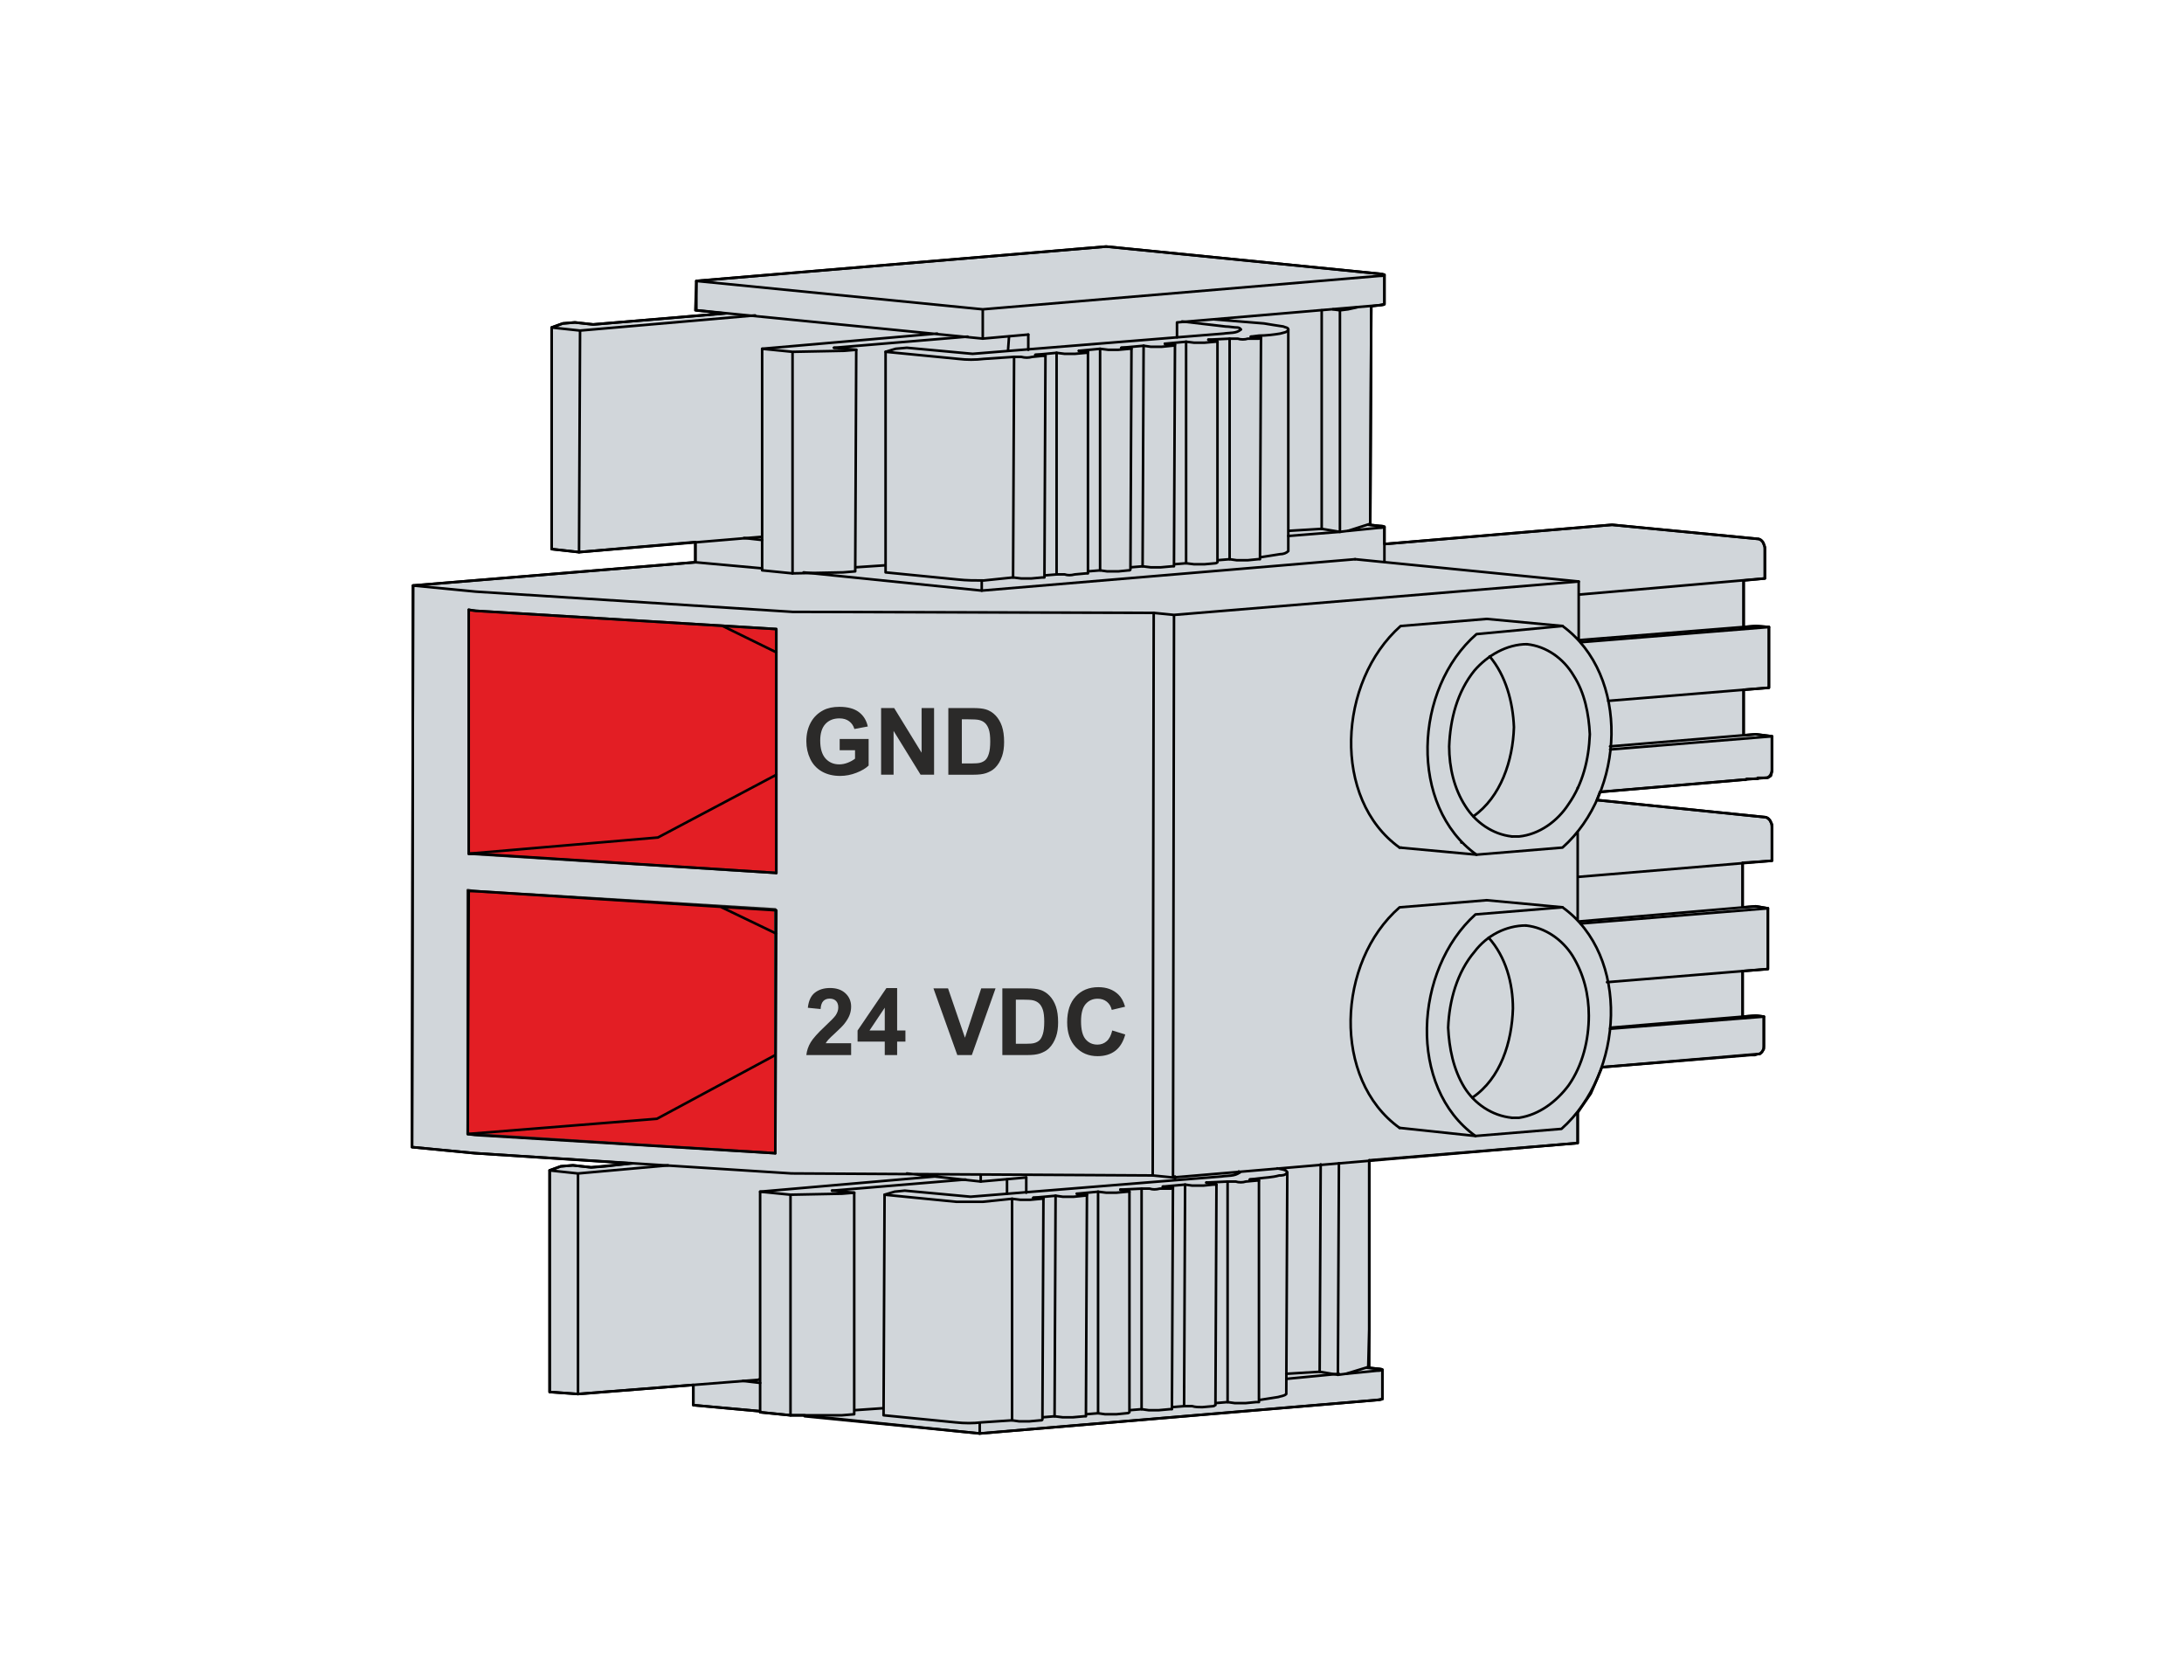
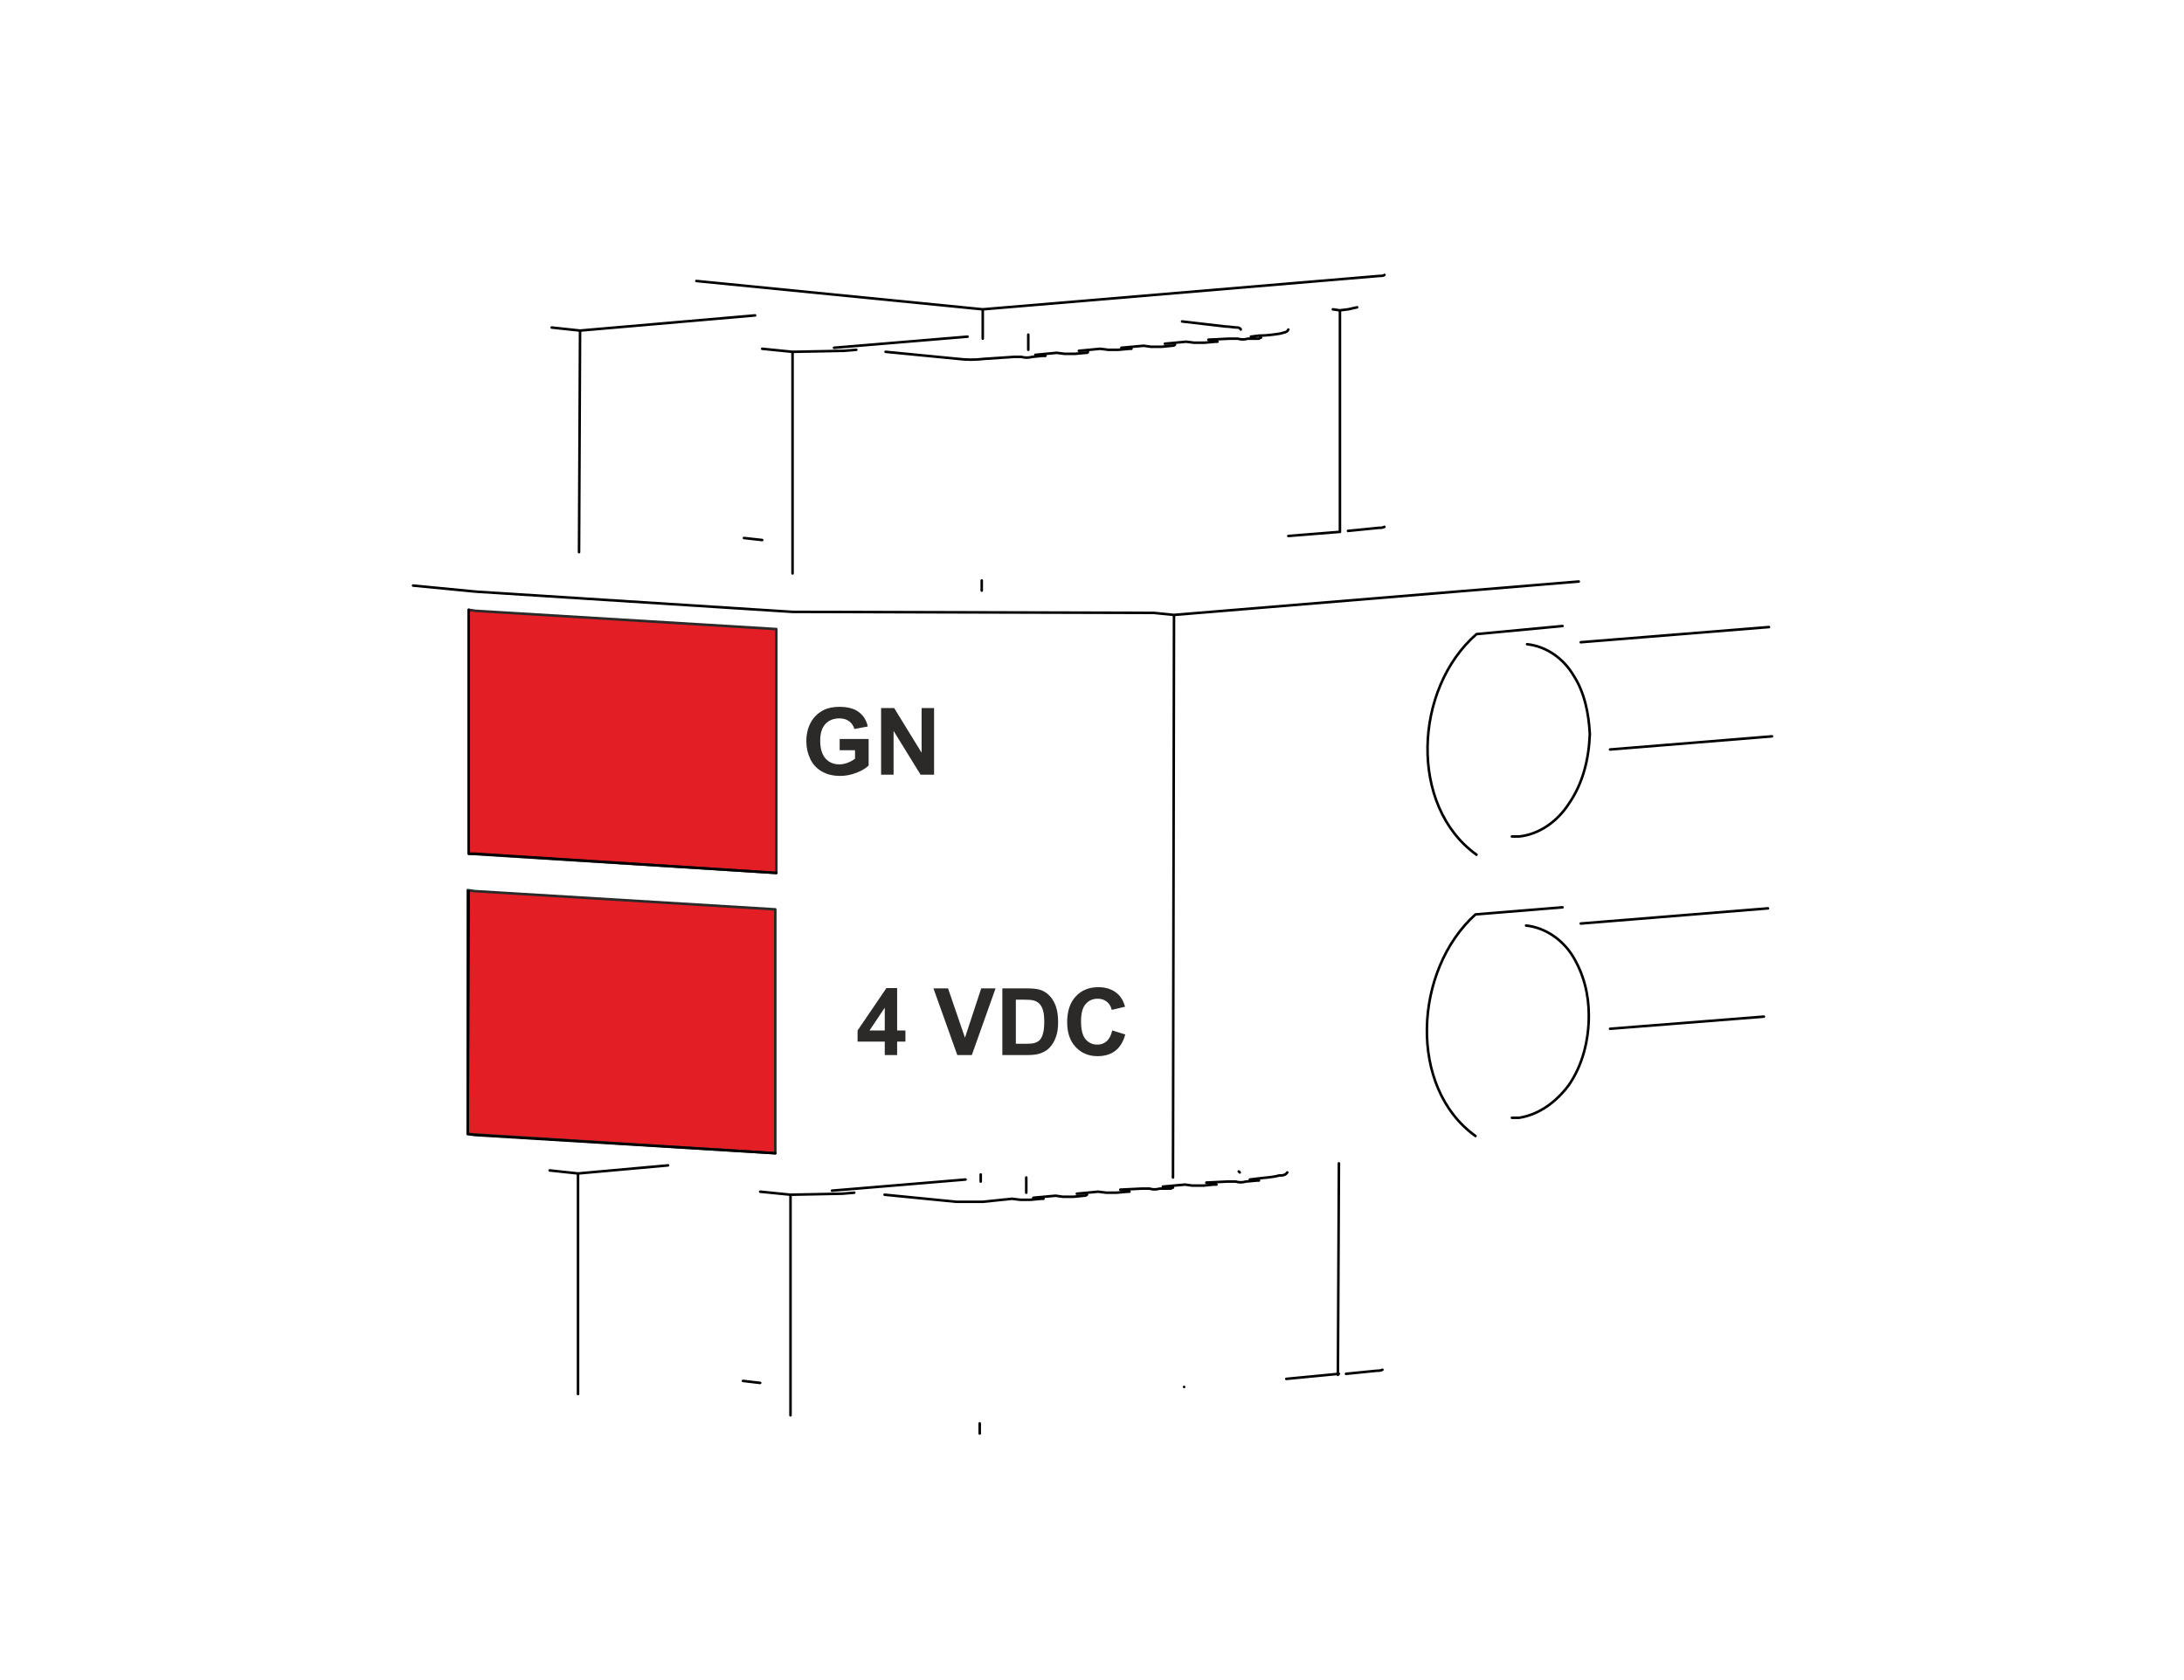
<svg xmlns="http://www.w3.org/2000/svg" xml:space="preserve" width="65mm" height="50mm" version="1.1" style="shape-rendering:geometricPrecision; text-rendering:geometricPrecision; image-rendering:optimizeQuality; fill-rule:evenodd; clip-rule:evenodd" viewBox="0 0 6500 5000">
  <defs>
    <style type="text/css">
   
    .str1 {stroke:#2B2A29;stroke-width:7.62;stroke-linecap:round;stroke-linejoin:round;stroke-miterlimit:22.926}
    .str0 {stroke:black;stroke-width:7.62;stroke-linecap:round;stroke-linejoin:round;stroke-miterlimit:22.926}
    .fil2 {fill:none}
    .fil1 {fill:#E31E24}
    .fil0 {fill:#D1D6DA}
    .fil3 {fill:#2B2A29;fill-rule:nonzero}
   
  </style>
  </defs>
  <g id="Ebene_x0020_1">
-     <polygon id="_-BVZ_x0020_7.62HP-02F_x0020_SN_x0020_SW_x0020_1930050000" class="fil0 str0" points="1226.32,3410.95 1229.33,1742.62 1229.33,1742.62 2069.52,1673.36 2069.52,1673.36 2069.52,1673.36 2069.52,1613.14 2069.52,1613.14 2069.52,1613.14 1723.21,1643.24 1723.21,1643.24 1723.21,1643.24 1641.9,1634.21 1641.9,1634.21 1641.9,974.71 1641.9,974.71 1641.9,974.71 1675.02,962.67 1675.02,962.67 1711.16,959.65 1711.16,959.65 1765.37,965.68 1765.37,965.68 1765.37,965.68 1765.37,965.68 2156.86,932.55 2156.86,932.55 2069.52,923.52 2072.53,836.18 2072.53,836.18 2072.53,836.18 2072.53,836.18 3292.16,733.8 3292.16,733.8 4108.25,815.11 4108.25,815.11 4108.25,815.11 4117.29,818.11 4117.29,818.11 4120.3,818.11 4120.3,818.11 4120.3,818.11 4120.3,821.13 4120.3,821.13 4120.3,905.45 4120.3,905.45 4117.29,905.45 4117.29,905.45 4105.25,908.46 4105.25,908.46 4105.25,908.46 4081.15,911.48 4081.15,911.48 4081.15,911.48 4078.14,1558.93 4078.14,1558.93 4078.14,1558.93 4078.14,1558.93 4078.14,1558.93 4078.14,1558.93 4078.14,1561.93 4078.14,1561.93 4120.3,1567.96 4120.3,1567.96 4120.3,1567.96 4120.3,1619.15 4120.3,1619.15 4120.3,1619.15 4797.87,1561.93 4797.87,1561.93 4797.87,1561.93 5234.53,1604.1 5234.53,1604.1 5234.53,1604.1 5240.55,1607.11 5240.55,1607.11 5246.57,1613.14 5246.57,1613.14 5252.6,1628.19 5252.6,1628.19 5252.6,1628.19 5252.6,1721.55 5252.6,1721.55 5189.36,1727.56 5189.36,1727.56 5189.36,1727.56 5189.36,1866.09 5189.36,1866.09 5189.36,1866.09 5225.49,1863.08 5225.49,1863.08 5264.64,1866.09 5264.64,1866.09 5264.64,1866.09 5264.64,2046.78 5264.64,2046.78 5264.64,2046.78 5189.36,2052.8 5189.36,2052.8 5189.36,2052.8 5189.36,2188.31 5189.36,2188.31 5189.36,2188.31 5225.49,2185.3 5225.49,2185.3 5273.67,2191.33 5273.67,2191.33 5273.67,2191.33 5273.67,2296.72 5273.67,2296.72 5273.67,2296.72 5270.66,2308.77 5270.66,2308.77 5261.63,2314.8 5261.63,2314.8 5255.61,2314.8 5255.61,2314.8 5243.56,2314.8 5243.56,2314.8 5243.56,2314.8 5243.56,2314.8 5243.56,2314.8 5243.56,2314.8 5243.56,2314.8 5243.56,2314.8 5243.56,2314.8 5243.56,2314.8 5231.51,2314.8 5231.51,2314.8 5231.51,2314.8 5231.51,2317.81 5231.51,2317.81 5231.51,2317.81 5231.51,2317.81 5231.51,2317.81 5231.51,2317.81 5231.51,2317.81 5219.47,2317.81 5219.47,2317.81 5219.47,2317.81 5219.47,2317.81 5219.47,2317.81 5219.47,2317.81 5219.47,2317.81 5219.47,2317.81 5219.47,2317.81 5219.47,2317.81 5207.42,2317.81 5207.42,2317.81 5207.42,2317.81 5207.42,2317.81 5207.42,2317.81 5207.42,2317.81 5207.42,2317.81 5207.42,2317.81 5207.42,2317.81 5207.42,2317.81 5198.39,2317.81 5198.39,2317.81 5195.38,2320.81 5195.38,2320.81 5186.35,2320.81 5186.35,2320.81 5186.35,2320.81 4761.73,2356.96 4761.73,2356.96 4761.73,2356.96 4761.73,2356.96 4752.7,2381.05 4752.7,2381.05 4752.7,2381.05 5255.61,2432.24 5255.61,2432.24 5255.61,2432.24 5261.63,2435.25 5261.63,2435.25 5267.65,2441.27 5267.65,2441.27 5273.67,2453.32 5273.67,2453.32 5273.67,2453.32 5273.67,2561.73 5273.67,2561.73 5273.67,2561.73 5186.35,2567.75 5186.35,2567.75 5186.35,2567.75 5186.35,2700.25 5186.35,2700.25 5186.35,2700.25 5225.49,2697.25 5225.49,2697.25 5261.63,2703.27 5261.63,2703.27 5261.63,2703.27 5261.63,2883.96 5261.63,2883.96 5261.63,2883.96 5186.35,2889.97 5186.35,2889.97 5186.35,2889.97 5186.35,3025.49 5186.35,3025.49 5186.35,3025.49 5225.49,3022.48 5225.49,3022.48 5249.58,3025.49 5249.58,3025.49 5249.58,3025.49 5249.58,3112.82 5249.58,3112.82 5249.58,3112.82 5249.58,3121.85 5249.58,3121.85 5243.56,3130.89 5243.56,3130.89 5237.54,3136.91 5237.54,3136.91 5231.51,3136.91 5231.51,3136.91 5222.48,3139.93 5222.48,3139.93 5222.48,3139.93 5222.48,3139.93 5222.48,3139.93 5222.48,3139.93 5210.44,3139.93 5210.44,3139.93 5210.44,3139.93 4767.76,3176.06 4767.76,3176.06 4767.76,3176.06 4767.76,3176.06 4752.7,3212.2 4752.7,3212.2 4734.63,3254.36 4734.63,3254.36 4707.53,3293.51 4707.53,3293.51 4695.48,3311.57 4695.48,3311.57 4695.48,3311.57 4695.48,3401.91 4695.48,3401.91 4075.13,3453.11 4075.13,3453.11 4075.13,3453.11 4075.13,3453.11 4075.13,3453.11 4075.13,3453.11 4075.13,3956.02 4072.12,4067.44 4072.12,4067.44 4072.12,4070.45 4072.12,4070.45 4075.13,4070.45 4075.13,4070.45 4075.13,4070.45 4075.13,4070.45 4099.22,4073.47 4099.22,4073.47 4099.22,4073.47 4114.28,4076.48 4114.28,4076.48 4114.28,4076.48 4114.28,4163.81 4114.28,4163.81 4111.26,4163.81 4111.26,4163.81 4096.21,4166.82 4096.21,4166.82 4096.21,4166.82 2915.73,4266.2 2915.73,4266.2 2915.73,4266.2 2388.73,4211.99 2388.73,4211.99 2388.73,4211.99 2394.75,4211.99 2394.75,4211.99 2352.59,4211.99 2352.59,4211.99 2262.25,4202.95 2262.25,4202.95 2262.25,4199.95 2262.25,4199.95 2262.25,4199.95 2063.5,4181.88 2063.5,4181.88 2063.5,4181.88 2063.5,4121.65 2063.5,4121.65 2063.5,4121.65 1720.2,4148.75 1720.2,4148.75 1720.2,4148.75 1635.87,4142.73 1635.87,4142.73 1635.87,3483.22 1635.87,3483.22 1635.87,3483.22 1669,3471.18 1669,3471.18 1705.14,3468.17 1705.14,3468.17 1759.34,3474.19 1759.34,3474.19 1801.5,3471.18 1801.5,3471.18 1876.79,3462.15 1876.79,3462.15 1413.03,3432.03 1413.03,3432.03 1413.03,3432.03 1413.03,3432.03 1413.03,3432.03 1226.32,3413.97 1226.32,3413.97 1226.32,3413.97 " />
    <polygon class="fil1 str1" points="2307.42,2706.28 2307.42,3432.03 1391.95,3374.81 1391.95,2649.06 1413.03,2652.07 " />
    <polygon class="fil1 str1" points="2310.43,1872.12 2310.43,2597.87 1394.96,2540.65 1394.96,1814.9 1416.04,1817.91 " />
    <path class="fil2 str0" d="M4650.31 2700.25l-258.99 21.09c-183.69,165.63 -201.76,514.95 0,659.5m108.42 -54.21l21.08 0c60.22,-9.03 111.42,-48.18 147.56,-96.36 42.16,-60.23 60.23,-135.52 60.23,-207.79 0,-63.24 -15.06,-123.47 -48.19,-177.67 -30.11,-48.19 -81.3,-84.32 -138.52,-90.35m-42.16 -265l21.08 0c60.22,-6.03 114.43,-45.18 147.56,-96.37 42.16,-60.22 60.23,-132.5 63.24,-207.79 -3.01,-60.22 -15.06,-123.46 -48.18,-174.66 -30.12,-51.19 -81.31,-87.33 -138.53,-93.36m105.4 -54.2l-255.97 24.09c-186.71,162.62 -201.77,511.95 0,656.49m-671.55 -1541.85l24.09 -3.01c21.09,0 45.18,-3.01 63.24,-6.02 9.04,-3.01 21.08,-3.01 24.1,-12.05m-114.44 2529.6l24.09 -3.01c21.08,-3.01 42.16,-3.01 63.24,-9.04 9.04,0 18.07,0 24.09,-9.03m-240.91 30.12l63.24 -3.02 24.09 0c9.04,3.02 21.08,3.02 30.11,0l33.13 -3.01c3.01,0 3.01,0 6.02,0m265.01 -1933.33l90.34 -9.04c6.02,0 12.05,0 18.07,-3.01m-659.5 1963.45l66.25 -6.03 21.08 3.02c12.05,0 21.08,0 33.12,0l30.12 -3.02c3.01,0 6.02,0 9.03,0m-286.08 15.06l63.24 -3.01 24.09 0c9.03,3.01 18.07,3.01 30.11,0l33.13 0c0,0 3.01,-3.01 6.02,-3.01m27.11 -2577.78l129.48 15.06c12.06,0 24.1,3.01 36.15,3.01 3.01,0 9.03,3.02 9.03,6.02m-1057.01 66.26l216.82 21.08c24.09,3.01 51.19,3.01 75.29,0l90.34 -6.03 21.08 0c12.05,3.01 21.08,3.01 33.12,0l30.12 -3.01c3.01,0 6.02,0 9.03,0m-30.11 -3.01l63.24 -6.03 24.09 3.02c9.03,0 21.08,0 30.12,0l33.12 -3.02c3.01,0 6.03,0 6.03,-3m-27.11 -3.01l63.24 -6.03 24.09 3.01c9.04,0 21.08,0 30.12,0l33.12 -3.01c0,0 3.01,0 6.02,0m-30.11 -3.01l66.25 -6.02 21.08 3.01c12.05,0 21.08,0 33.12,0l30.12 -3.01c3.01,0 6.03,0 9.04,-3.02m-30.12 -3.01l63.24 -6.02 24.09 3.02c9.04,0 21.08,0 30.12,0l33.12 -3.02c3.01,0 6.02,0 6.02,0m-27.1 -6.02l63.25 -3.02 24.09 0c9.03,3.02 21.07,3.02 30.11,0l33.12 0c0,0 3.02,-3 6.03,-3m-548.08 2547.66l63.23 -6.02 24.1 3.01c9.03,0 21.08,0 30.11,0l33.13 -3.01c3.01,0 3.01,0 6.02,0m644.45 542.05l90.34 -9.04c6.02,0 12.04,0 18.07,-3m-2041.75 -3240.3l852.24 84.33 1180.48 -99.38c6.01,0 12.04,0 15.05,-3.02m-1044.96 2746.42l66.25 -6.02 21.07 3.02c12.05,0 21.09,0 33.13,0l30.12 -3.02c3.01,0 6.02,0 9.03,-3.01m-602.29 0l213.82 21.08c24.09,0 51.19,0 78.3,0l87.32 -9.04 24.1 3.02c9.03,0 18.06,0 30.11,0l33.13 -3.02c0,0 3.01,0 6.02,0m581.21 -81.3l3 3.01m1014.85 -1577.98l560.13 -45.18m-472.79 364.38l481.82 -39.14m-569.16 557.11l557.12 -45.17m-469.78 358.36l457.73 -36.14m-2701.24 -1984.53l-36.14 3.02 -153.58 3.01 0 659.5m-111.42 -767.91l-520.99 45.16 -3 659.5m487.85 2466.36l51.19 6.03m-1032.92 -2373.01l186.71 18.07 942.58 60.23 1075.07 3.01 60.24 6.03 1204.57 -99.38m-1204.57 99.38l-3.02 1674.35m475.81 -2583.8l21.07 3.01 24.1 -3.01 27.11 -6.03m-1556.91 120.46l397.5 -33.13m-611.32 36.14l90.35 9.04m-716.72 -72.28l84.31 9.03m542.06 623.37l-54.2 -6.02m846.21 -605.3l0 45.17m-135.51 -120.45l0 87.32m1060.02 575.19l-150.57 12.04m-310.18 2532.61l0 0m460.75 -39.15l-156.6 15.06m-912.46 132.5l0 30.12m3.01 -770.92l0 21.07m3.01 -1788.79l0 30.12m-659.5 1788.79l90.34 9.03 153.59 -3.01 36.13 -3.01m-822.11 599.27l0 -656.49 -84.33 -9.04m352.34 -15.05l-268.01 24.09m2264.59 -30.11l-3.01 629.39m-927.53 -542.06l0 -45.17m-1659.29 -1689.41l0 725.75 18.07 0 897.4 57.22m1677.36 -1674.35l0 659.5m-1635.2 1972.48l0 656.49m123.47 -668.54l397.51 -33.12m-1478.61 -858.26l-3.01 722.75 21.08 3 894.39 54.21" />
-     <path class="fil2 str0" d="M3433.69 1823.93l-3.01 1674.35m951.61 -231.87c84.32,-57.22 117.45,-165.63 120.46,-265.01 0,-75.28 -21.08,-153.59 -72.27,-210.8m-45.17 -361.37c81.3,-57.22 117.44,-165.63 120.45,-265.01 -3.01,-75.28 -24.09,-153.58 -72.28,-210.79m-268.01 1403.32c-201.76,-144.55 -186.71,-493.88 0,-656.5l258.98 -21.07m-258.98 -156.6c-201.76,-144.55 -183.69,-493.87 3.01,-659.5l255.97 -21.08m-1424.4 -798.02l3.01 -42.17m15.06 60.23l-3.01 656.49m129.49 -668.54l0 659.51m129.49 -671.55l0 659.5m758.88 -33.12l-1111.22 93.35 -530.01 -54.2m-123.47 -12.05l-198.75 -18.07m1334.06 -644.44l-3.01 656.48m-2005.61 855.25l563.14 -48.18 352.33 -186.71m-159.6 -442.68l159.6 78.29m1620.15 1523.79l-3.01 617.34m-397.51 -3065.63l0 659.5m129.5 -668.54l0 656.5m-6.03 1852.02l0 656.5m-126.48 -647.47l-3.01 659.51m409.55 -3261.37l0 650.47m-536.03 1963.44l0 656.49m-129.5 -647.45l0 659.5m-126.47 -647.46l-3.01 656.49m-126.49 -647.46l0 659.51m-15.05 -674.56l0 -42.16m-689.62 -370.4l-352.33 189.72 -563.14 45.17m755.87 -674.57l162.61 78.31" />
-     <path class="fil2 str0" d="M3081.36 1056.02l0 0 24.09 0c0,0 3.01,3.01 6.02,3.01l-3.01 659.5c-3.01,0 -3.01,0 -6.02,0l-33.13 3.02c-9.03,0 -21.07,0 -30.11,0l-24.09 -3.02 -87.33 9.03c-27.1,0 -51.2,0 -78.3,-3.01l-213.81 -21.07 0 -656.49 30.11 -9.04 33.13 -3.01 195.74 18.07 746.83 -60.23c18.08,-3.01 39.15,0 51.2,-12.05m-481.83 63.25l0 0 21.08 3.01c3.01,0 6.03,0 6.03,0l0 659.5c-3.02,0 -6.03,0 -6.03,0l-33.12 3.01c-12.06,3.01 -21.09,3.01 -30.12,0l-24.09 0 -36.14 3.01m-33.12 1852.02l0 0 24.09 0c3.01,0 3.01,0 6.02,3.01l-3.01 656.5c0,3.01 -3.01,3.01 -6.03,3.01l-33.12 3.01c-9.04,0 -18.07,0 -30.11,0l-21.09 -3.01 -90.34 6.02c-24.09,3.01 -51.19,3.01 -78.29,0l-213.81 -21.08 3 -656.49 30.12 -9.03 30.12 -3.02 195.74 18.08 746.83 -60.24c18.07,-3.01 39.15,0 54.2,-12.04m-352.33 -2454.31l0 0 24.09 0c3.01,0 3.01,0 6.02,3.01l-3.01 656.49c0,3.01 -3.01,3.01 -6.02,3.01l-30.11 3.01c-12.05,0 -21.08,0 -33.13,0l-21.08 -3.01 -36.13 3.01m-33.13 1852.03l0 0 24.09 3.01c0,0 3.01,0 6.02,0l-3.01 659.5c-3.01,0 -3.01,0 -6.02,0l-33.13 3.01c-9.03,0 -21.08,0 -30.12,0l-24.08 -3.01 -36.14 3.01m364.38 -3195.12l0 0 24.09 3.01c0,0 3.02,0 6.03,0l-3.01 659.5c-3.02,0 -3.02,0 -6.03,0l-33.12 3.02c-9.04,0 -21.09,0 -30.12,0l-24.09 -3.02 -36.14 3.02m-30.11 1852.02l0 0 21.08 3.01c3.01,0 6.02,0 6.02,3.02l0 656.48c-3.01,3.02 -6.02,3.02 -9.04,3.02l-30.11 3.01c-12.05,0 -21.08,0 -33.12,0l-21.09 -3.01 -36.13 3.01m364.38 -3198.13l0 0 21.08 3.01c3.01,0 6.02,0 6.02,3.01l0 656.49c-3.01,3.01 -6.02,3.01 -6.02,3.01l-33.12 3.02c-12.05,0 -21.08,0 -30.12,0l-24.09 -3.02 -36.13 3.02m-33.13 1852.02l0 0 24.09 3.01c3.01,0 3.01,0 6.02,0l-3.01 659.5c0,0 -3.01,0 -6.02,0l-33.13 3.02c-9.03,0 -18.07,0 -30.11,0l-21.08 -3.02 -36.14 3.02m361.37 -3195.13l0 0 24.09 3.02c3.02,0 3.02,0 6.03,0l-3.01 659.5c0,0 -3.02,0 -6.03,0l-30.11 3.01c-12.05,0 -21.08,0 -33.13,0l-21.07 -3.01 -36.15 3.01m-9.03 -716.72l147.56 12.05c18.07,3.01 36.13,6.02 57.22,9.03 6.02,3.01 15.06,3.01 15.06,9.03l0 659.51c-6.03,6.02 -15.06,9.03 -24.1,9.03 -18.06,3.01 -39.15,6.03 -57.21,9.03m-162.62 1861.07l0 0 24.09 3.01c0,0 3.01,0 6.02,3l-3.01 656.5c-3.01,0 -3.01,3.01 -6.02,3.01l-33.12 3.01c-9.04,0 -21.09,0 -30.12,-3.01l-24.09 0 -36.14 3.01m231.88 -677.57l0 0 21.08 0c3.01,3.01 6.02,3.01 6.02,3.01l0 659.51c-3.01,0 -6.02,0 -9.03,0l-30.12 3c-12.04,0 -21.07,0 -33.12,0l-21.08 -3 -36.14 3m183.7 -698.65c12.04,3.02 27.1,3.02 30.11,12.05l-3.01 659.5c-6.02,6.03 -15.06,6.03 -24.09,9.04 -18.07,3 -39.15,6.02 -57.22,9.03m-686.6 -3171.03l0 0 -135.51 12.04 -852.24 -84.31 0 -87.34 1219.63 -102.38 816.09 81.31c3.01,0 9.04,0 12.05,3l0 87.34c-3.01,3.01 -9.04,3.01 -15.05,3.01l-602.29 51.19 0 45.18m569.16 557.1l33.13 3.02c6.01,0 9.03,0 15.05,3.01l0 105.4m-54.2 2397.09l33.12 3.02c6.03,0 12.04,0 15.06,3.01l0 87.33c-6.03,3.01 -12.05,3.01 -18.07,3.01l-1180.48 99.38 -520.98 -51.2m1686.4 -3303.52l-3.01 647.45 -66.25 21.08 -24.1 3.01 -54.2 -9.03 -99.37 6.02m707.68 1174.45c-60.23,0 -117.45,30.12 -153.58,78.3 -51.2,60.23 -75.29,144.55 -78.3,225.86 3.01,60.22 15.05,123.47 48.18,177.67 30.12,48.18 81.31,84.32 141.54,90.34m45.17 -1409.35c-60.22,0 -117.44,33.13 -156.59,78.3 -51.2,63.25 -72.28,144.55 -75.29,225.86 0,63.24 15.06,126.48 48.19,177.68 30.1,48.18 81.3,84.31 138.52,90.34m-328.24 33.12l-6.03 0 228.87 21.08 255.97 -21.08c186.71,-165.62 201.76,-511.94 0,-659.5l-225.86 -21.08m-258.98 1514.75l225.85 24.09 255.98 -21.08c186.71,-165.63 204.77,-514.95 3.01,-659.51l-225.86 -21.07m367.4 -457.74l433.64 -36.14 48.18 6.03 0 99.38c0,9.03 -6.02,24.09 -18.06,24.09l-493.88 42.16m-2875.9 1105.19l-126.49 12.04 -54.2 -6.02 -36.14 3.01 -33.13 12.04 0 659.51 84.33 6.02 536.03 -42.16 6.02 -3.01m6.02 -2505.5l-6.02 0 -539.04 45.16 -81.31 -9.03 0 -659.5 33.12 -12.04 36.14 -3.02 54.21 6.03 397.5 -33.13m1957.43 686.6l677.57 -57.22 436.66 42.17c12.04,3.01 18.07,18.07 18.07,30.11l0 87.34 -554.1 48.18m54.2 611.32l502.91 51.19c12.04,3.01 18.06,18.07 18.06,30.11l0 99.38 -578.19 48.18m96.37 448.71l433.64 -36.14 24.09 3.01 0 87.33c0,12.05 -6.02,24.09 -18.07,24.09l-463.75 39.15m-1978.51 -2183.28l-520.98 45.17 0 659.5 90.35 9.04 150.57 -3.01 36.14 -3.02 3.01 -659.5 -66.25 -6.02 0 0m2704.26 1855.03l0 135.52m-487.85 -283.08l526.99 -45.16 36.14 6.02 0 180.69 -478.81 39.14m403.53 -355.35l0 132.5m-487.85 -795.01l526.99 -42.16 39.15 3.01 0 180.69 -478.82 39.15m-2150.15 -403.53l-90.34 6.02m-475.81 -75.28l0 60.22 -840.19 69.26 -3.01 1671.35 186.71 18.06 942.58 60.23 1075.07 6.02 60.23 6.03 1204.57 -102.4 0 -90.34m493.88 -1584.01l0 138.53m-2927.11 2333.86l-198.75 -18.07 0 -60.23m990.75 -617.34l0 0 -135.51 12.04 -219.83 -24.09m798.03 18.07l0 -9.04m-713.71 0l-520.98 45.18 0 656.48 90.34 9.04 153.59 0 36.13 -3.01 0 -659.5 -66.25 -6.03 0 0m2713.3 -1490.65l0 135.51m-490.86 -283.07l0 -174.66 -665.53 -66.25 0 0m662.51 680.58l0 0m0 394.49l0 -265m-346.31 33.13l0 0m-1719.52 1683.38l-87.34 6.03m-231.88 -1599.07l0 -725.75 -894.39 -54.21 -21.08 -3.01m2680.17 1638.21l0 614.33 -69.26 21.08 -24.09 3.02 -54.21 -9.04 -99.38 6.02m-1520.77 -656.49l3.01 -722.74 -897.4 -57.22 -18.07 0" />
-     <path class="fil3" d="M2533.13 3104.69l0 35.19 -133.28 0c1.43,-13.39 5.77,-26.05 12.98,-38.01 7.2,-11.96 21.47,-27.85 42.71,-47.66 17.14,-15.98 27.62,-26.83 31.5,-32.51 5.22,-7.85 7.85,-15.61 7.85,-23.33 0,-8.49 -2.26,-15.01 -6.83,-19.58 -4.53,-4.57 -10.81,-6.83 -18.8,-6.83 -7.94,0 -14.22,2.4 -18.93,7.2 -4.67,4.76 -7.35,12.7 -8.09,23.83l-37.96 -3.78c2.26,-20.97 9.33,-36.03 21.25,-45.17 11.91,-9.1 26.78,-13.67 44.65,-13.67 19.59,0 34.97,5.31 46.19,15.89 11.17,10.57 16.76,23.73 16.76,39.48 0,8.96 -1.61,17.46 -4.8,25.59 -3.19,8.08 -8.27,16.53 -15.24,25.4 -4.57,5.91 -12.93,14.36 -24.94,25.4 -12.05,11.04 -19.67,18.33 -22.86,21.98 -3.23,3.6 -5.82,7.16 -7.81,10.58l75.65 0z" />
    <path id="1" class="fil3" d="M2633.21 3139.88l0 -39.9 -80.92 0 0 -33.12 85.81 -126.21 31.96 0 0 126.08 24.66 0 0 33.25 -24.66 0 0 39.9 -36.85 0zm0 -73.15l0 -67.76 -45.35 67.76 45.35 0z" />
    <polygon id="2" class="fil3" points="2849.11,3139.88 2778.13,2941.48 2821.54,2941.48 2871.93,3088.34 2920.28,2941.48 2962.96,2941.48 2892.39,3139.88 " />
    <path id="3" class="fil3" d="M2983.19 2941.48l73.06 0c16.49,0 29.05,1.24 37.69,3.78 11.59,3.42 21.56,9.52 29.83,18.29 8.31,8.73 14.59,19.45 18.94,32.15 4.29,12.65 6.46,28.31 6.46,46.87 0,16.35 -2.03,30.39 -6.09,42.21 -4.95,14.46 -12.01,26.14 -21.2,35.06 -6.93,6.79 -16.31,12.05 -28.08,15.84 -8.82,2.81 -20.6,4.2 -35.38,4.2l-75.23 0 0 -198.4zm40.18 33.53l0 131.34 29.79 0c11.13,0 19.16,-0.65 24.1,-1.89 6.52,-1.62 11.87,-4.39 16.12,-8.27 4.3,-3.88 7.76,-10.25 10.44,-19.12 2.72,-8.87 4.06,-21.01 4.06,-36.35 0,-15.33 -1.34,-27.06 -4.06,-35.28 -2.68,-8.22 -6.47,-14.59 -11.32,-19.21 -4.84,-4.57 -10.99,-7.71 -18.47,-9.33 -5.54,-1.25 -16.49,-1.89 -32.74,-1.89l-17.92 0z" />
    <path id="4" class="fil3" d="M3310.21 3066.73l38.79 11.91c-5.95,21.85 -15.88,38.06 -29.74,48.68 -13.85,10.57 -31.4,15.89 -52.69,15.89 -26.37,0 -48.03,-9.01 -65.03,-27.02 -16.95,-18.01 -25.45,-42.63 -25.45,-73.9 0,-33.02 8.55,-58.69 25.59,-76.98 17.04,-18.29 39.49,-27.44 67.29,-27.44 24.29,0 44.01,7.21 59.16,21.57 9.05,8.5 15.79,20.69 20.32,36.63l-39.63 9.42c-2.35,-10.26 -7.25,-18.38 -14.68,-24.34 -7.48,-5.96 -16.54,-8.92 -27.16,-8.92 -14.73,0 -26.69,5.27 -35.84,15.85 -9.19,10.53 -13.76,27.61 -13.76,51.26 0,25.03 4.53,42.9 13.53,53.53 9.06,10.66 20.79,15.97 35.24,15.97 10.67,0 19.86,-3.37 27.53,-10.16 7.66,-6.78 13.2,-17.41 16.53,-31.95z" />
    <path class="fil3" d="M2499.05 2232.71l0 -33.53 86.18 0 0 79.16c-8.36,8.18 -20.5,15.33 -36.44,21.57 -15.89,6.19 -32,9.28 -48.35,9.28 -20.74,0 -38.8,-4.34 -54.22,-13.07 -15.38,-8.73 -26.97,-21.24 -34.73,-37.45 -7.76,-16.21 -11.64,-33.9 -11.64,-52.97 0,-20.69 4.34,-39.08 12.98,-55.19 8.68,-16.08 21.34,-28.45 38.01,-37.04 12.74,-6.61 28.54,-9.89 47.47,-9.89 24.62,0 43.88,5.18 57.73,15.52 13.81,10.39 22.73,24.66 26.7,42.95l-39.91 7.48c-2.77,-9.74 -8.03,-17.45 -15.74,-23.13 -7.67,-5.64 -17.28,-8.46 -28.82,-8.46 -17.46,0 -31.36,5.55 -41.66,16.68 -10.3,11.13 -15.47,27.61 -15.47,49.46 0,23.6 5.22,41.29 15.65,53.06 10.49,11.78 24.16,17.69 41.11,17.69 8.36,0 16.76,-1.66 25.17,-4.94 8.45,-3.28 15.65,-7.3 21.7,-12.01l0 -25.17 -45.72 0z" />
    <polygon id="1" class="fil3" points="2622.32,2305.59 2622.32,2107.19 2661.2,2107.19 2742.86,2240.15 2742.86,2107.19 2779.99,2107.19 2779.99,2305.59 2739.85,2305.59 2659.45,2175.17 2659.45,2305.59 " />
-     <path id="2" class="fil3" d="M2822.43 2107.19l73.06 0c16.49,0 29.05,1.24 37.69,3.78 11.59,3.42 21.56,9.52 29.83,18.29 8.31,8.73 14.59,19.45 18.94,32.15 4.29,12.65 6.46,28.31 6.46,46.87 0,16.35 -2.03,30.39 -6.09,42.21 -4.95,14.46 -12.01,26.14 -21.2,35.06 -6.93,6.79 -16.31,12.05 -28.08,15.84 -8.82,2.81 -20.6,4.2 -35.38,4.2l-75.23 0 0 -198.4zm40.18 33.53l0 131.34 29.79 0c11.13,0 19.16,-0.65 24.1,-1.89 6.52,-1.62 11.87,-4.39 16.12,-8.27 4.3,-3.88 7.76,-10.25 10.44,-19.12 2.72,-8.87 4.06,-21.01 4.06,-36.35 0,-15.33 -1.34,-27.06 -4.06,-35.28 -2.68,-8.22 -6.47,-14.59 -11.32,-19.21 -4.84,-4.57 -10.99,-7.71 -18.47,-9.33 -5.54,-1.25 -16.49,-1.89 -32.74,-1.89l-17.92 0z" />
  </g>
</svg>